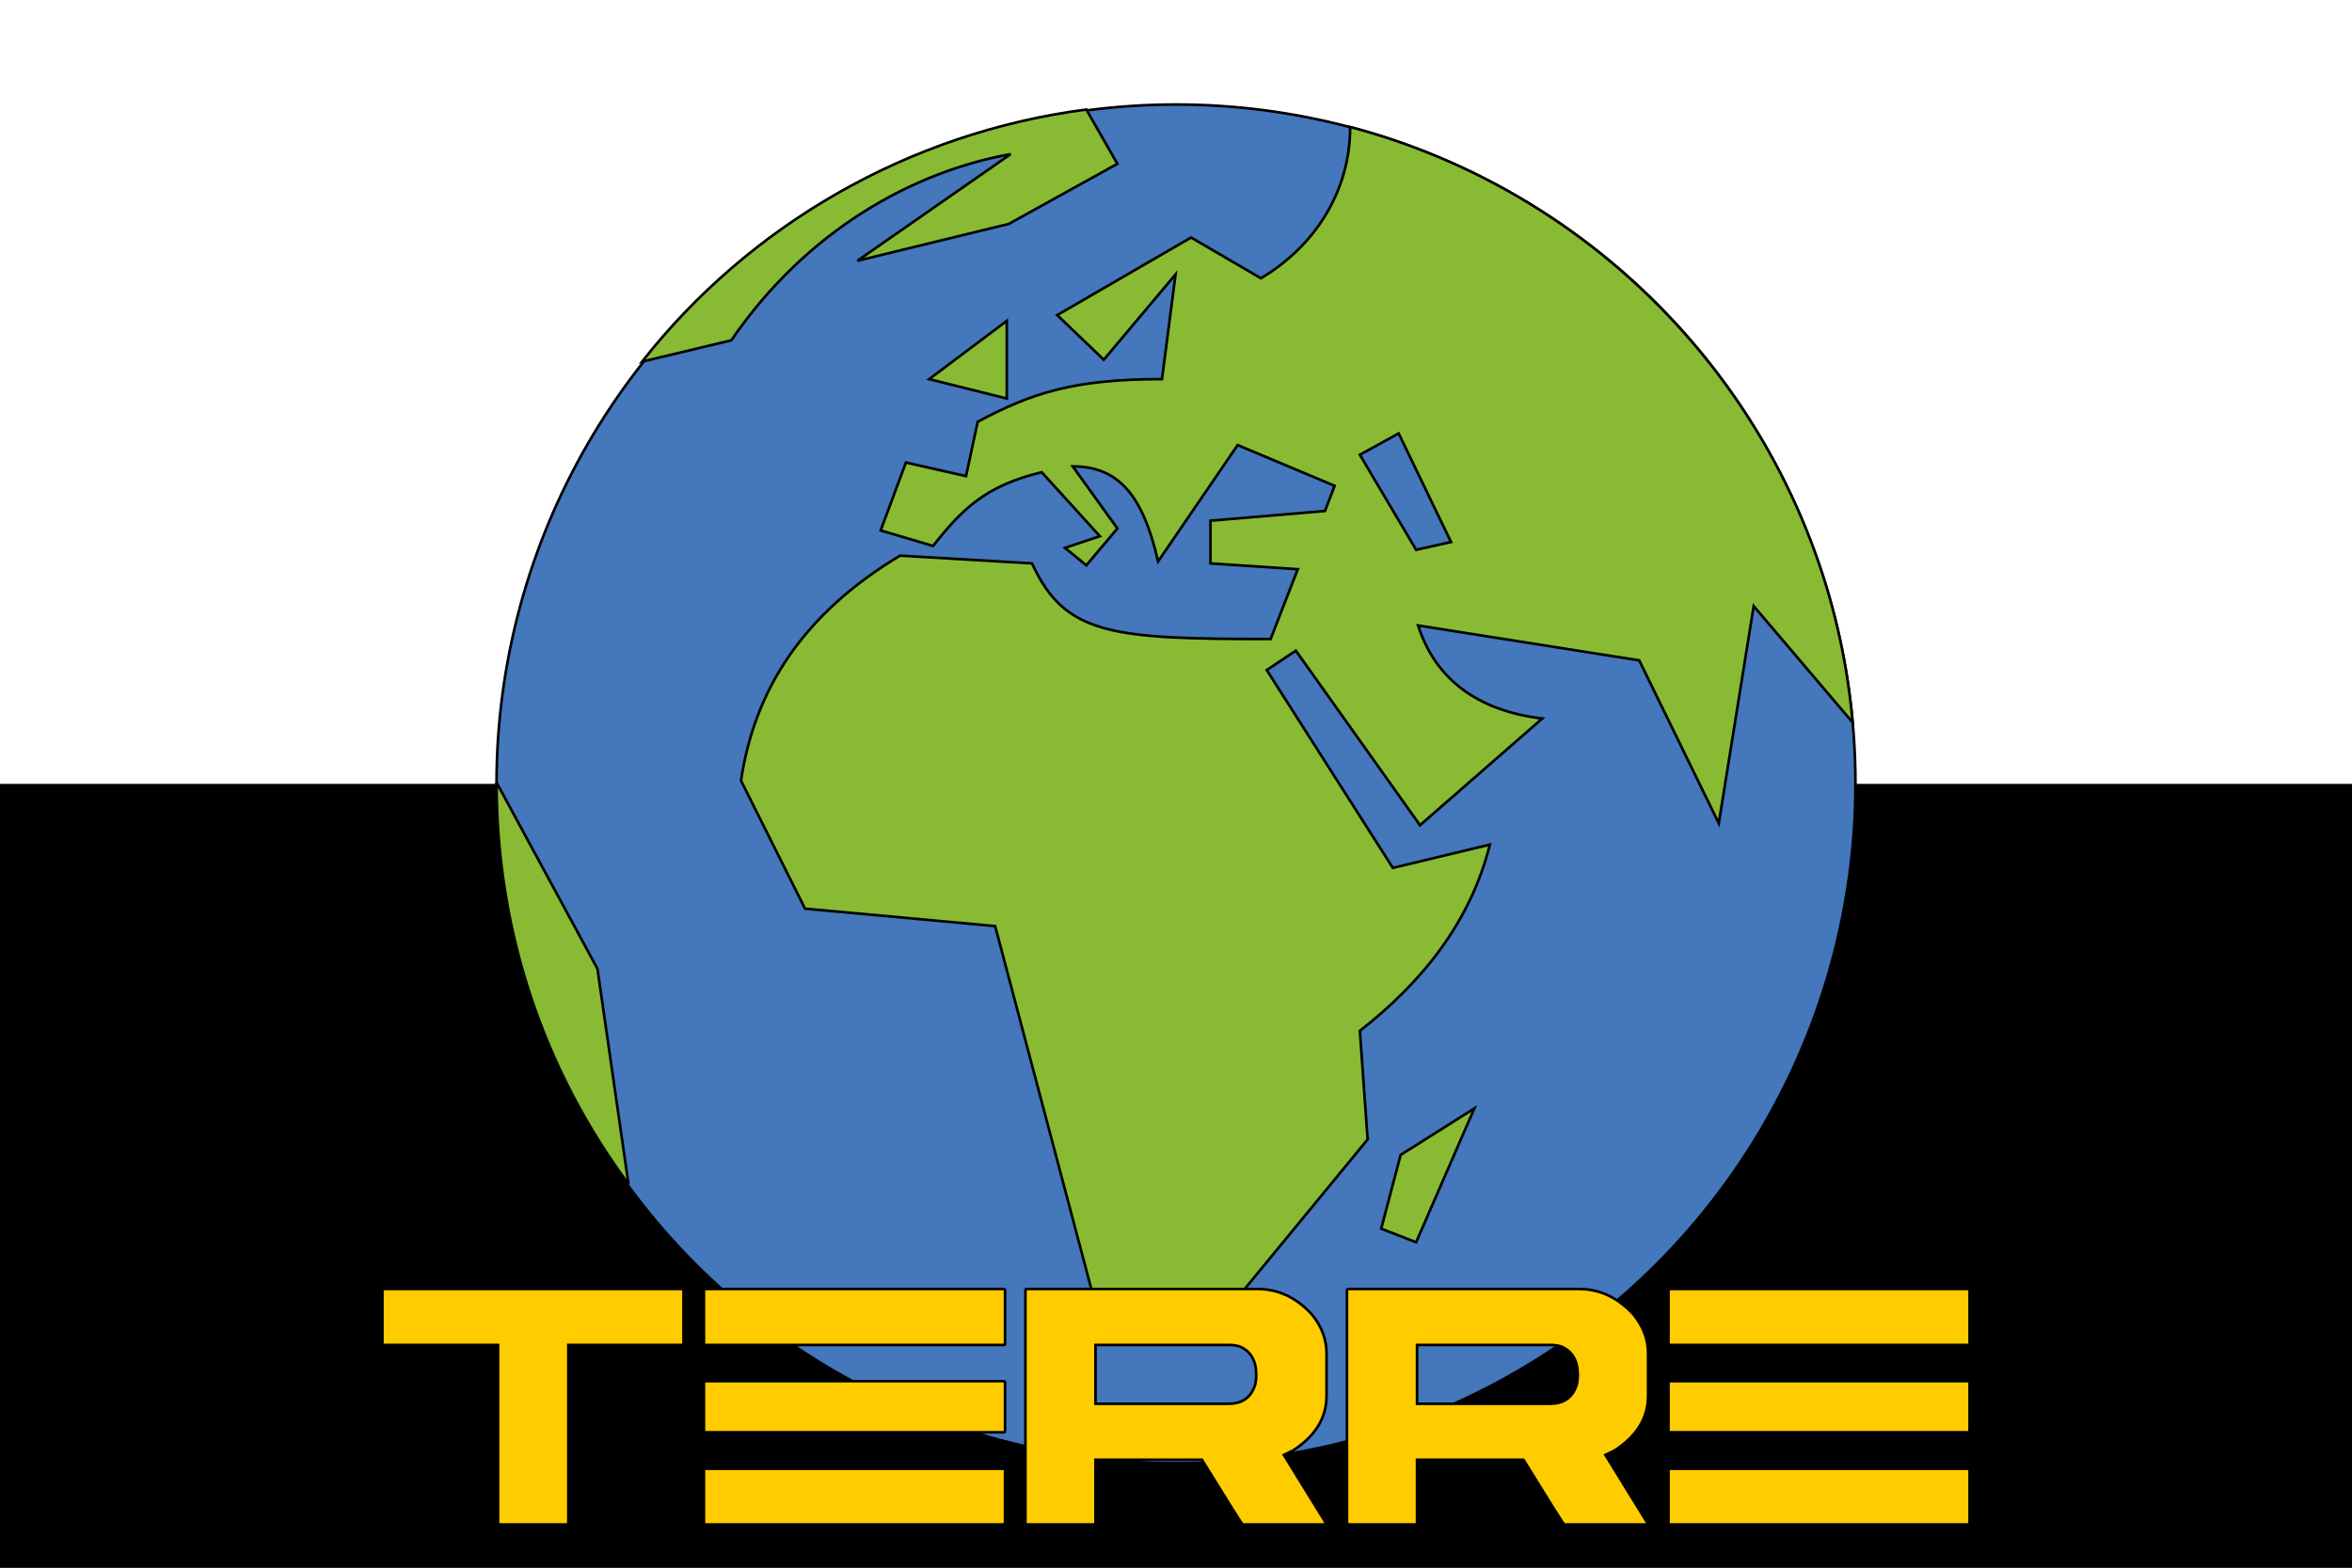
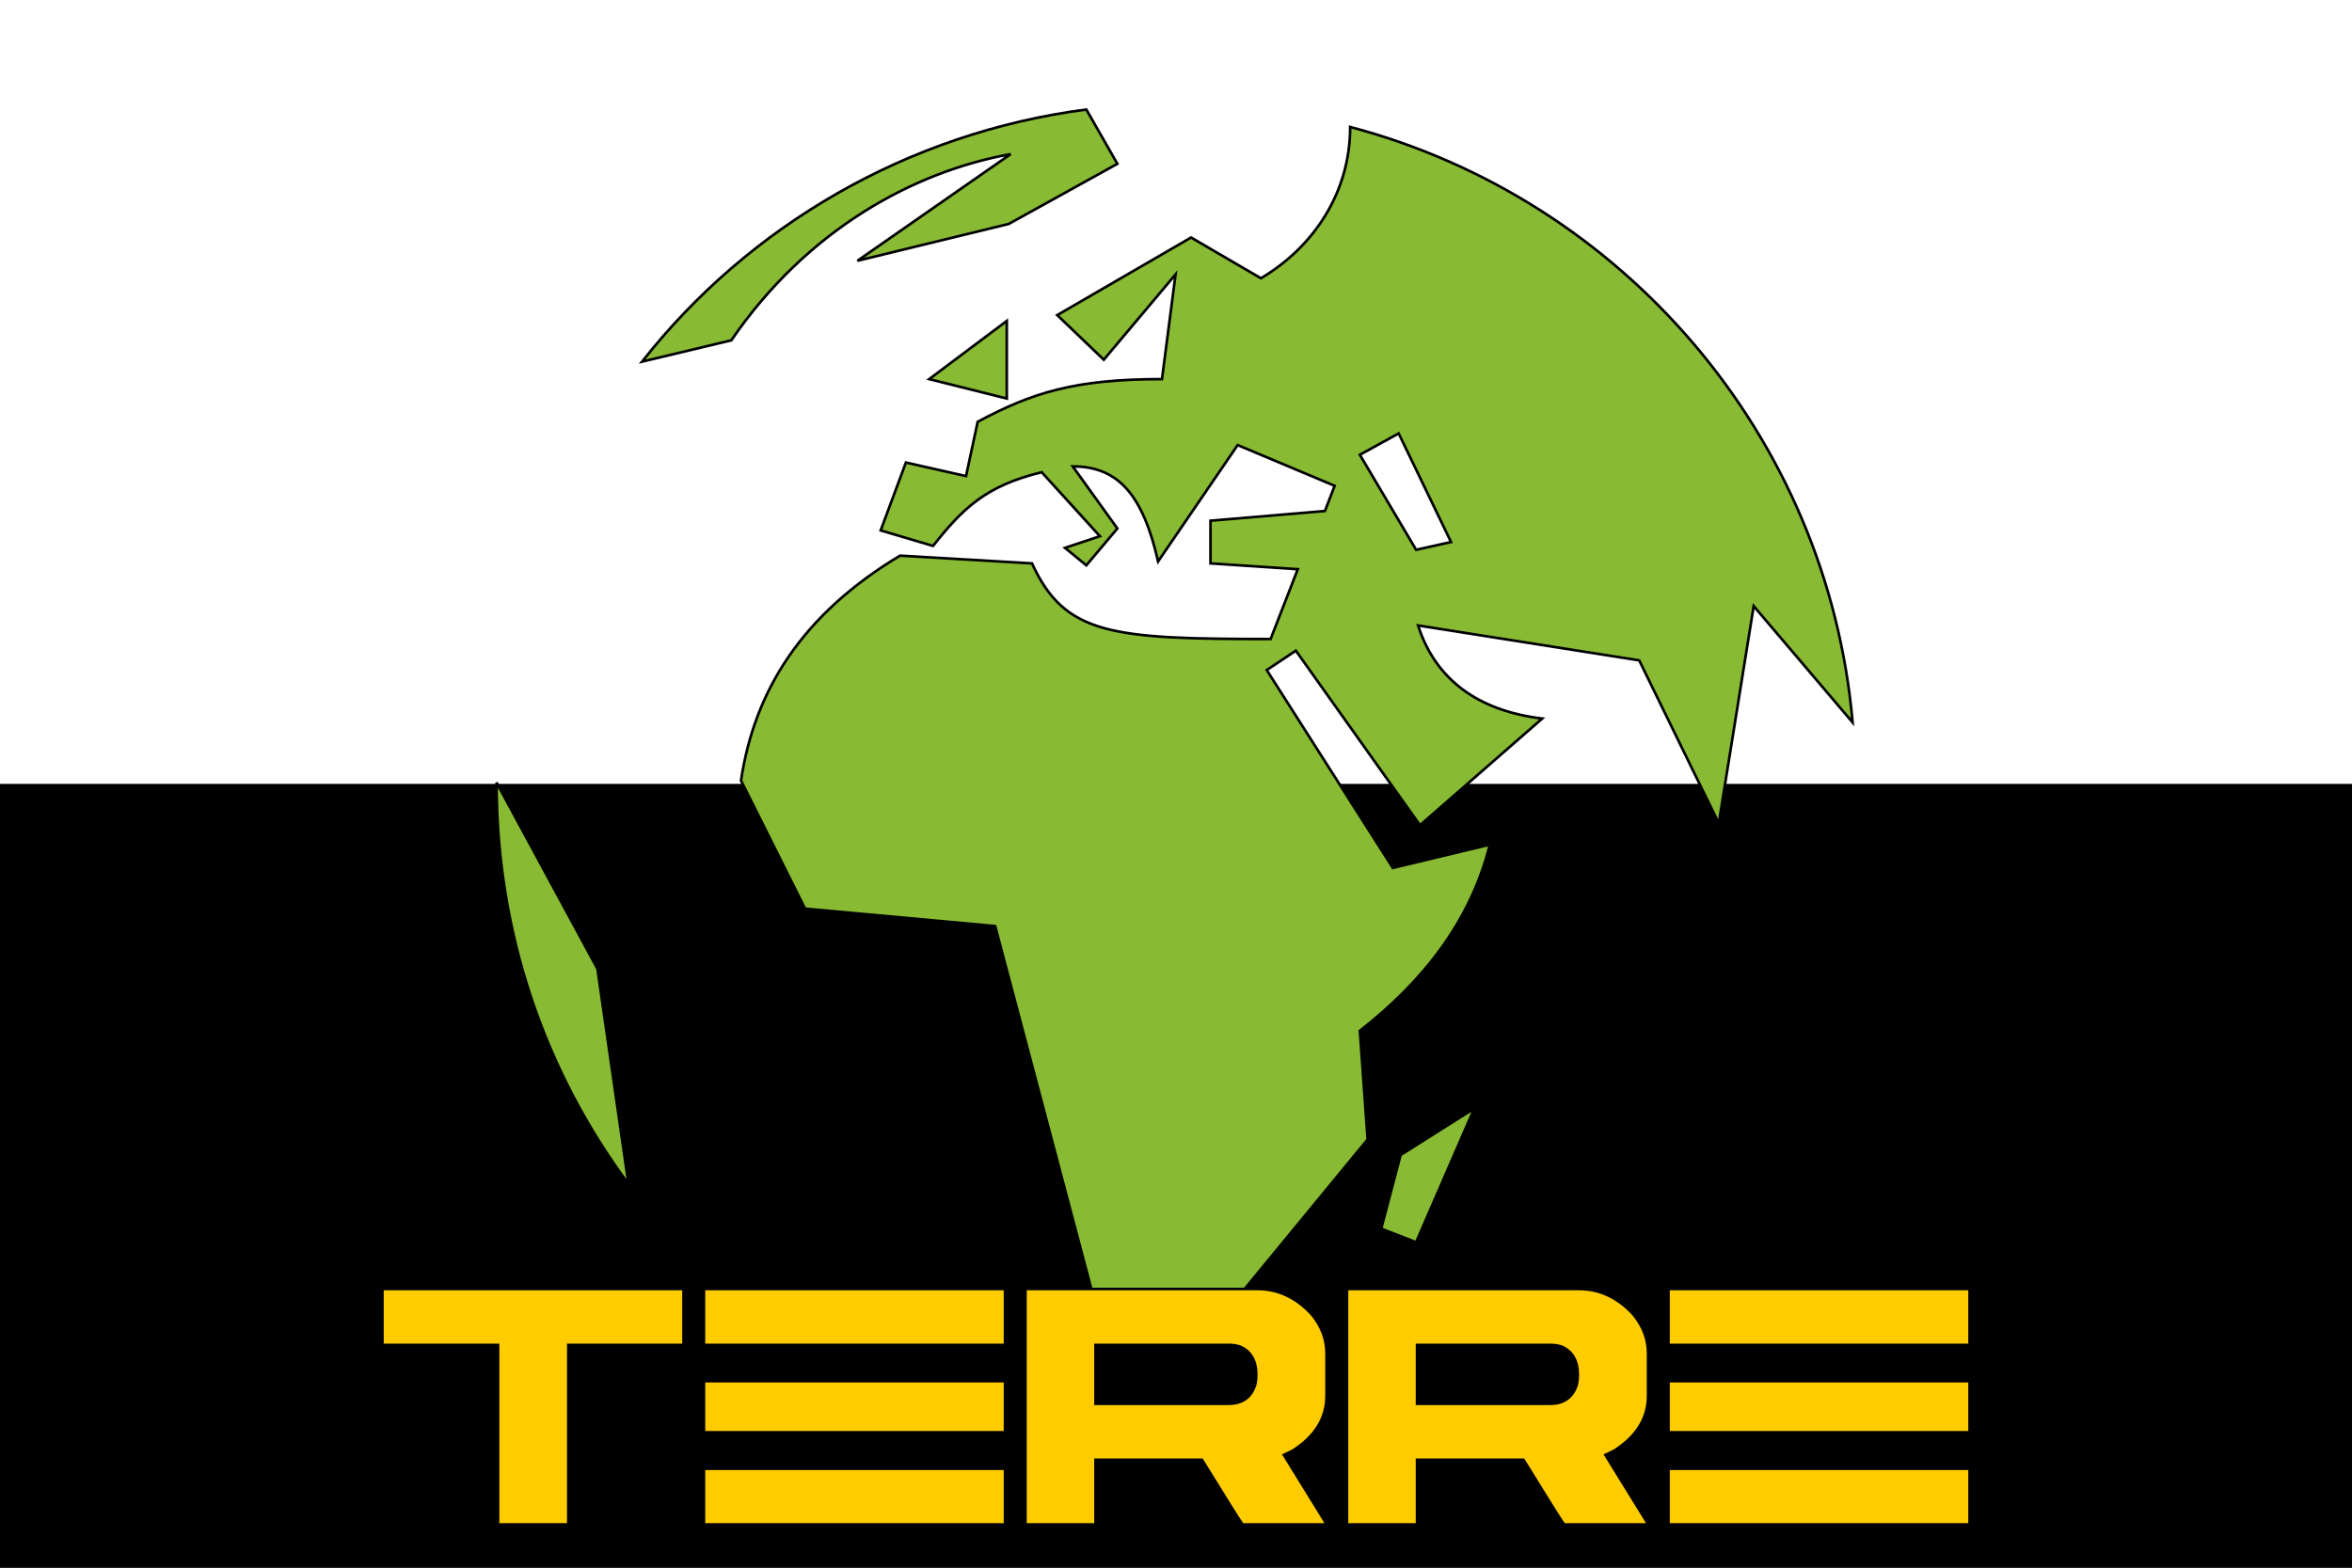
<svg xmlns="http://www.w3.org/2000/svg" width="900" height="600">
  <rect width="100%" height="100%" fill="#333333" stroke="none" />
  <title>GeoBrol - Drapeau Terre</title>
  <rect fill="#000" height="300" width="900" y="300" x="0" />
  <rect fill="#fff" height="300" width="900" y="0" x="0" />
  <g stroke="null">
-     <circle fill="#47b" r="260" cy="300" cx="450" />
    <path fill="#8b3" d="M 190.011 299.509 C 190.011 357.413 208.57 410.119 240.491 453.175 L 228.613 370.774 L 190.011 299.509 Z M 245.687 138.42 L 279.837 130.251 C 308.787 87.939 349.616 65.668 386.734 58.987 L 328.088 99.815 L 385.991 85.712 L 427.564 62.698 L 415.686 41.913 C 347.39 50.821 286.518 86.453 245.687 138.42 Z M 283.547 298.766 L 308.045 347.762 L 380.797 354.444 L 420.139 502.913 L 468.392 502.913 L 523.327 436.101 L 520.356 394.53 C 544.113 375.971 562.673 352.957 570.096 323.265 L 532.977 332.172 L 484.725 256.453 L 495.861 249.03 L 543.371 315.84 L 590.138 275.011 C 565.641 272.041 549.309 260.165 542.628 239.38 L 627.255 252.742 L 657.692 315.097 L 671.055 231.955 L 708.913 276.495 C 699.262 166.628 620.575 76.06 516.645 48.594 C 516.645 73.834 502.542 94.62 482.497 106.497 L 455.772 90.909 L 404.551 120.601 L 422.366 137.676 L 449.833 105.013 L 444.638 145.1 C 411.231 145.1 394.901 150.296 374.113 161.432 L 369.659 182.219 L 346.648 177.021 L 336.997 203.004 L 357.04 208.942 C 368.175 194.836 377.084 185.929 398.612 180.731 L 420.883 205.23 L 407.519 209.685 L 415.686 216.365 L 427.564 202.262 L 410.489 178.506 C 427.564 178.506 437.214 188.899 443.153 214.88 L 473.59 170.339 L 510.706 185.929 L 506.995 195.58 L 463.195 199.292 L 463.195 215.623 L 496.601 217.85 L 486.208 244.574 C 425.336 244.574 407.519 243.091 394.901 215.623 L 344.42 212.654 C 307.303 234.924 288.743 263.877 283.547 298.766 Z M 355.555 145.1 L 385.249 152.524 L 385.249 122.828 L 355.555 145.1 Z M 520.356 174.051 L 535.204 165.885 L 555.248 207.457 L 541.886 210.426 L 520.356 174.051 Z M 528.524 470.25 L 541.886 475.446 L 564.155 424.224 L 535.947 442.039 L 528.524 470.25 Z" />
    <path fill="#fc0" d="M 146.724 493.329 L 261.16 493.329 C 261.42 493.385 261.551 493.525 261.551 493.749 L 261.551 514.33 C 261.551 514.61 261.42 514.75 261.16 514.75 L 217.465 514.75 L 217.465 583.047 C 217.465 583.327 217.335 583.467 217.074 583.467 L 190.966 583.467 C 190.705 583.467 190.575 583.327 190.575 583.047 L 190.575 514.75 L 146.724 514.75 C 146.463 514.75 146.333 514.61 146.333 514.33 L 146.333 493.749 C 146.385 493.469 146.515 493.329 146.724 493.329 Z M 269.751 493.329 L 384.186 493.329 C 384.447 493.385 384.577 493.525 384.577 493.749 L 384.577 514.33 C 384.577 514.61 384.447 514.75 384.186 514.75 L 269.751 514.75 C 269.49 514.75 269.36 514.61 269.36 514.33 L 269.36 493.749 C 269.412 493.469 269.542 493.329 269.751 493.329 Z M 269.751 528.611 L 384.186 528.611 C 384.447 528.667 384.577 528.807 384.577 529.031 L 384.577 547.765 C 384.577 548.045 384.447 548.185 384.186 548.185 L 269.751 548.185 C 269.49 548.185 269.36 548.045 269.36 547.765 L 269.36 529.031 C 269.412 528.751 269.542 528.611 269.751 528.611 Z M 269.751 562.129 L 384.186 562.129 C 384.447 562.129 384.577 562.242 384.577 562.466 L 384.577 583.047 C 384.577 583.327 384.447 583.467 384.186 583.467 L 269.751 583.467 C 269.49 583.467 269.36 583.327 269.36 583.047 L 269.36 562.466 C 269.412 562.242 269.542 562.129 269.751 562.129 Z M 392.777 493.329 L 481.105 493.329 C 489.13 493.329 496.139 496.633 502.132 503.241 C 505.779 507.778 507.603 512.678 507.603 517.943 L 507.603 534.239 C 507.603 542.696 503.278 549.697 494.628 555.242 L 491.266 556.838 L 507.603 583.299 L 507.212 583.467 L 475.477 583.467 C 474.695 582.515 469.51 574.255 459.922 558.686 L 419.198 558.686 L 419.198 583.047 C 419.198 583.327 419.068 583.467 418.807 583.467 L 392.777 583.467 C 392.517 583.467 392.386 583.327 392.386 583.047 L 392.386 493.749 C 392.439 493.469 392.569 493.329 392.777 493.329 Z M 419.198 514.75 L 419.198 537.263 L 470.083 537.263 C 475.503 537.263 478.943 534.715 480.402 529.619 C 480.61 528.443 480.714 527.295 480.714 526.175 C 480.714 520.743 478.604 517.131 474.383 515.339 C 473.08 514.946 471.751 514.75 470.397 514.75 L 419.198 514.75 Z M 515.814 493.329 L 604.142 493.329 C 612.167 493.329 619.176 496.633 625.169 503.241 C 628.817 507.778 630.641 512.678 630.641 517.943 L 630.641 534.239 C 630.641 542.696 626.316 549.697 617.665 555.242 L 614.303 556.838 L 630.641 583.299 L 630.25 583.467 L 598.515 583.467 C 597.733 582.515 592.548 574.255 582.959 558.686 L 542.235 558.686 L 542.235 583.047 C 542.235 583.327 542.104 583.467 541.844 583.467 L 515.814 583.467 C 515.553 583.467 515.423 583.327 515.423 583.047 L 515.423 493.749 C 515.476 493.469 515.606 493.329 515.814 493.329 Z M 542.235 514.75 L 542.235 537.263 L 593.121 537.263 C 598.54 537.263 601.979 534.715 603.439 529.619 C 603.647 528.443 603.751 527.295 603.751 526.175 C 603.751 520.743 601.641 517.131 597.42 515.339 C 596.117 514.946 594.788 514.75 593.434 514.75 L 542.235 514.75 Z M 638.841 493.329 L 753.276 493.329 C 753.537 493.385 753.667 493.525 753.667 493.749 L 753.667 514.33 C 753.667 514.61 753.537 514.75 753.276 514.75 L 638.841 514.75 C 638.581 514.75 638.451 514.61 638.451 514.33 L 638.451 493.749 C 638.502 493.469 638.632 493.329 638.841 493.329 Z M 638.841 528.611 L 753.276 528.611 C 753.537 528.667 753.667 528.807 753.667 529.031 L 753.667 547.765 C 753.667 548.045 753.537 548.185 753.276 548.185 L 638.841 548.185 C 638.581 548.185 638.451 548.045 638.451 547.765 L 638.451 529.031 C 638.502 528.751 638.632 528.611 638.841 528.611 Z M 638.841 562.129 L 753.276 562.129 C 753.537 562.129 753.667 562.242 753.667 562.466 L 753.667 583.047 C 753.667 583.327 753.537 583.467 753.276 583.467 L 638.841 583.467 C 638.581 583.467 638.451 583.327 638.451 583.047 L 638.451 562.466 C 638.502 562.242 638.632 562.129 638.841 562.129 Z" />
  </g>
</svg>